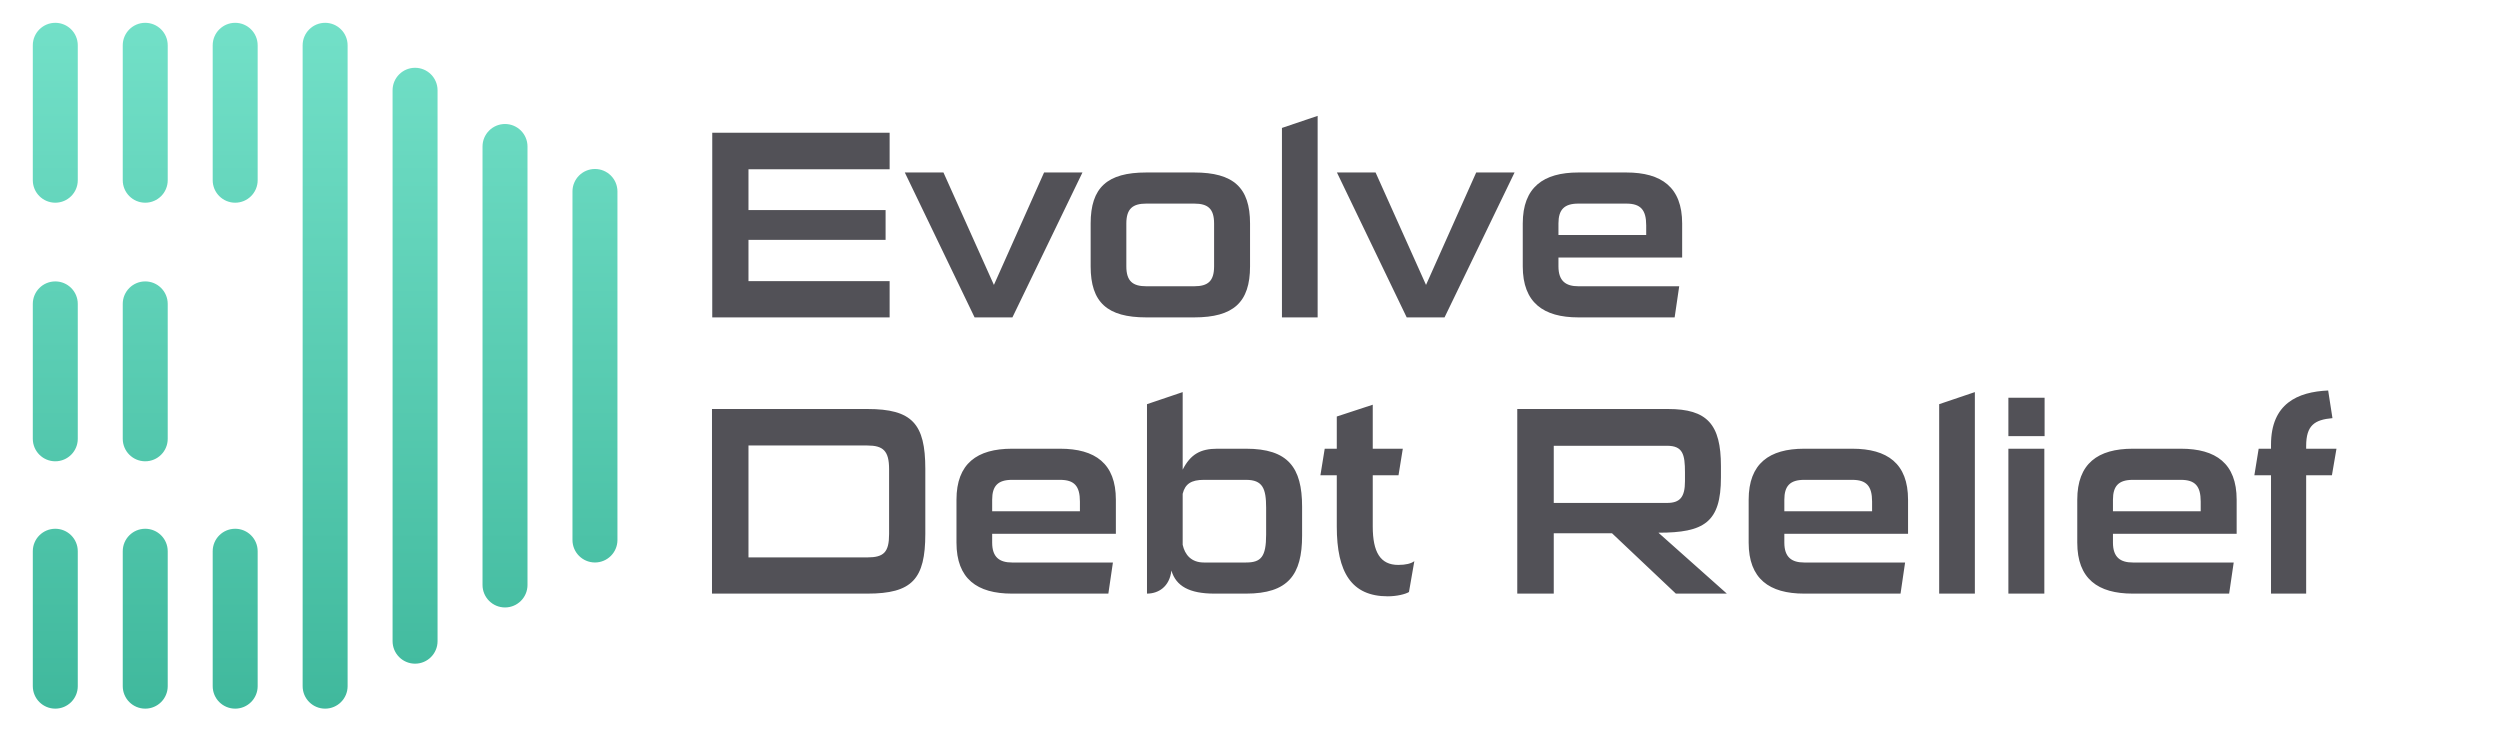
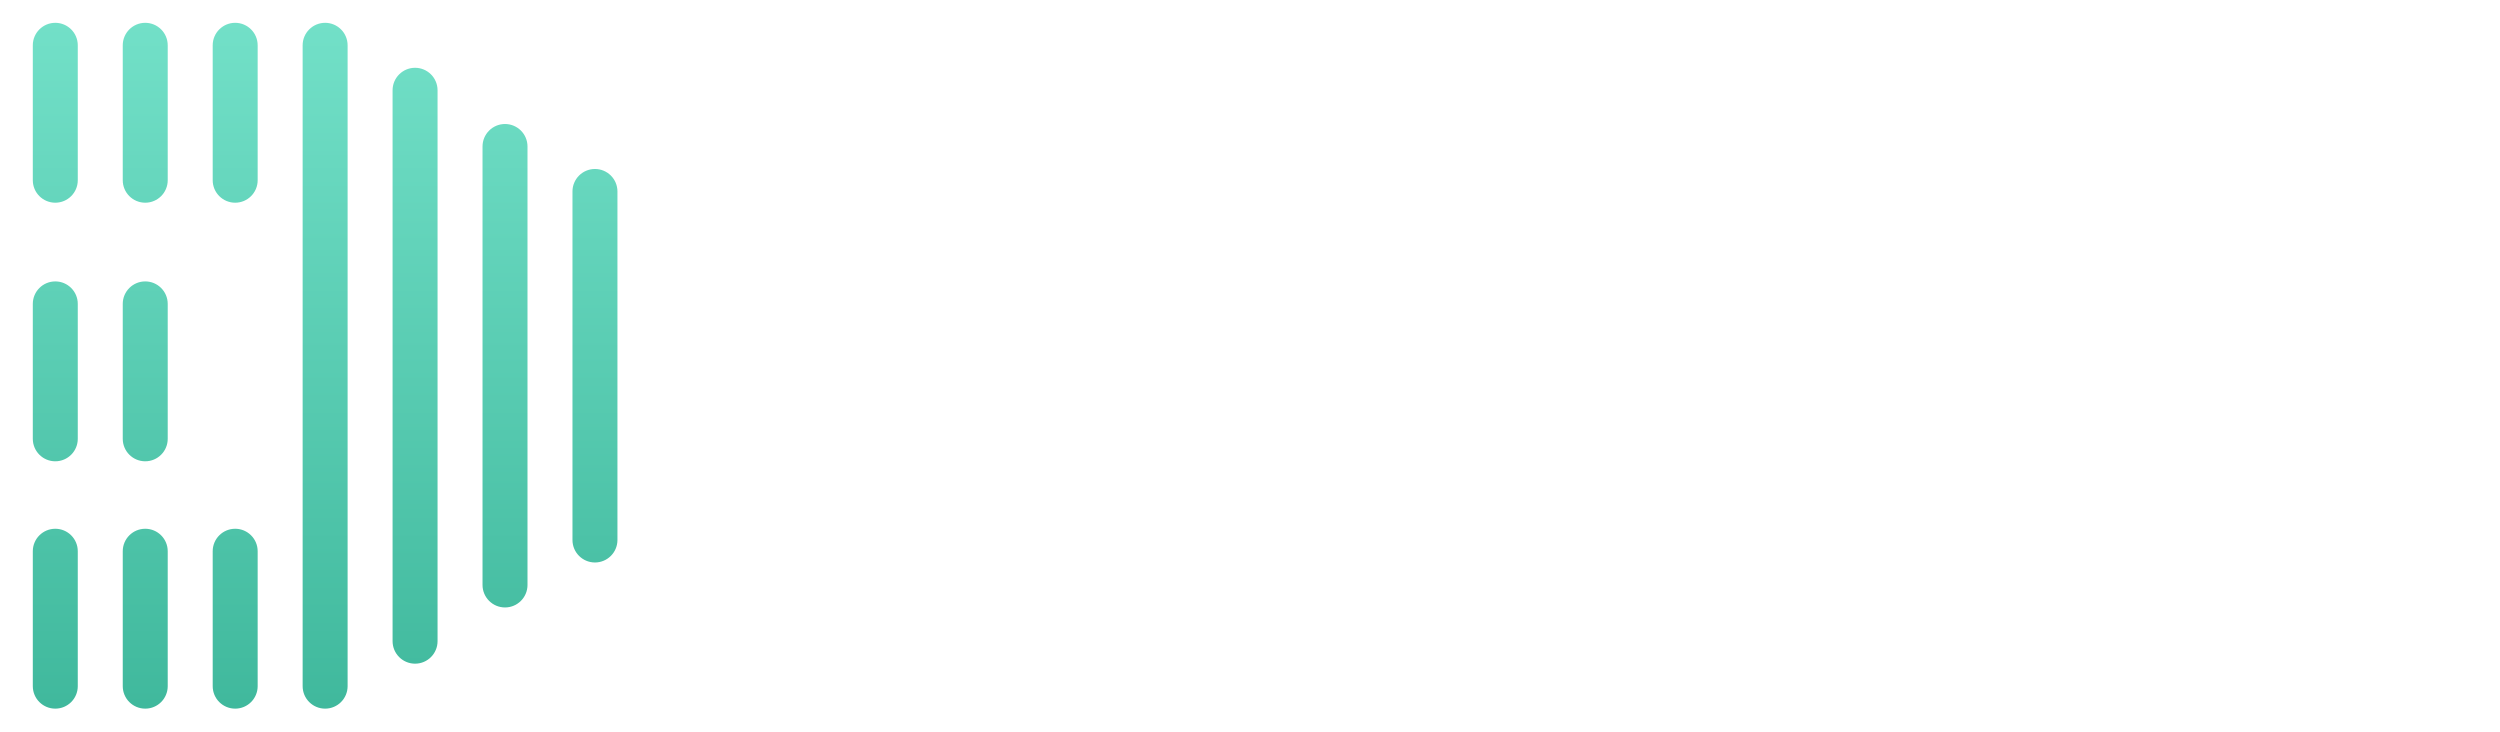
<svg xmlns="http://www.w3.org/2000/svg" width="181" height="53" viewBox="0 0 181 53" fill="none">
  <path opacity="0.8" fill-rule="evenodd" clip-rule="evenodd" d="M2.375 3.28C2.375 2.381 3.104 1.652 4.003 1.652C4.902 1.652 5.631 2.381 5.631 3.28V13.048C5.631 13.947 4.902 14.676 4.003 14.676C3.104 14.676 2.375 13.947 2.375 13.048V3.28ZM8.887 3.28C8.887 2.381 9.616 1.652 10.515 1.652C11.414 1.652 12.143 2.381 12.143 3.28V13.048C12.143 13.947 11.414 14.676 10.515 14.676C9.616 14.676 8.887 13.947 8.887 13.048V3.28ZM15.399 3.28C15.399 2.381 16.128 1.652 17.027 1.652C17.926 1.652 18.655 2.381 18.655 3.28V13.048C18.655 13.947 17.926 14.676 17.027 14.676C16.128 14.676 15.399 13.947 15.399 13.048V3.28ZM23.539 1.652C22.64 1.652 21.911 2.381 21.911 3.28V49.678C21.911 50.578 22.64 51.306 23.539 51.306C24.438 51.306 25.167 50.578 25.167 49.678V3.28C25.167 2.381 24.438 1.652 23.539 1.652ZM30.051 4.908C29.152 4.908 28.423 5.637 28.423 6.536V46.422C28.423 47.321 29.152 48.05 30.051 48.05C30.95 48.05 31.679 47.321 31.679 46.422V6.536C31.679 5.637 30.95 4.908 30.051 4.908ZM34.935 10.606C34.935 9.707 35.664 8.978 36.563 8.978C37.462 8.978 38.191 9.707 38.191 10.606V42.352C38.191 43.251 37.462 43.98 36.563 43.98C35.664 43.98 34.935 43.251 34.935 42.352V10.606ZM43.075 12.234C42.176 12.234 41.447 12.963 41.447 13.862V39.096C41.447 39.995 42.176 40.724 43.075 40.724C43.974 40.724 44.703 39.995 44.703 39.096V13.862C44.703 12.963 43.974 12.234 43.075 12.234ZM17.027 38.282C16.128 38.282 15.399 39.011 15.399 39.91V49.678C15.399 50.578 16.128 51.306 17.027 51.306C17.926 51.306 18.655 50.578 18.655 49.678V39.91C18.655 39.011 17.926 38.282 17.027 38.282ZM10.515 38.282C9.616 38.282 8.887 39.011 8.887 39.91V49.678C8.887 50.578 9.616 51.306 10.515 51.306C11.414 51.306 12.143 50.578 12.143 49.678V39.91C12.143 39.011 11.414 38.282 10.515 38.282ZM4.003 38.282C3.104 38.282 2.375 39.011 2.375 39.91V49.678C2.375 50.578 3.104 51.306 4.003 51.306C4.902 51.306 5.631 50.578 5.631 49.678V39.91C5.631 39.011 4.902 38.282 4.003 38.282ZM8.887 22.002C8.887 21.103 9.616 20.374 10.515 20.374C11.414 20.374 12.143 21.103 12.143 22.002V31.77C12.143 32.669 11.414 33.398 10.515 33.398C9.616 33.398 8.887 32.669 8.887 31.77V22.002ZM4.003 20.374C3.104 20.374 2.375 21.103 2.375 22.002V31.77C2.375 32.669 3.104 33.398 4.003 33.398C4.902 33.398 5.631 32.669 5.631 31.77V22.002C5.631 21.103 4.902 20.374 4.003 20.374Z" fill="url(#paint0_linear_278_796)" />
-   <path d="M64.409 22.979H51.567V9.612H64.409V12.254H54.19V15.207H64.117V17.364H54.19V20.356H64.409V22.979ZM73.299 22.979H70.56L65.508 12.488H68.306L71.959 20.628L75.591 12.488H78.37L73.299 22.979ZM86.462 22.979H82.984C80.167 22.979 78.963 21.891 78.963 19.287V16.179C78.963 13.575 80.167 12.488 82.984 12.488H86.462C89.298 12.488 90.503 13.575 90.503 16.179V19.287C90.503 21.891 89.298 22.979 86.462 22.979ZM87.9 19.287V16.179C87.9 15.11 87.453 14.741 86.462 14.741H82.984C82.013 14.741 81.547 15.11 81.547 16.179V19.287C81.547 20.356 82.013 20.725 82.984 20.725H86.462C87.453 20.725 87.9 20.356 87.9 19.287ZM95.397 22.979H92.813V9.262L95.397 8.388V22.979ZM104.585 22.979H101.845L96.794 12.488H99.592L103.244 20.628L106.877 12.488H109.655L104.585 22.979ZM121.244 22.979H114.27C111.744 22.979 110.248 21.91 110.248 19.287V16.179C110.248 13.556 111.744 12.488 114.27 12.488H117.747C120.293 12.488 121.788 13.556 121.788 16.179V18.646H112.832V19.287C112.832 20.356 113.376 20.725 114.27 20.725H121.575L121.244 22.979ZM119.185 17.014V16.315C119.185 15.188 118.777 14.741 117.747 14.741H114.27C113.24 14.741 112.832 15.188 112.832 16.179V17.014H119.185ZM62.796 42.978H51.548V29.612H62.796C66.041 29.612 66.993 30.681 66.993 33.945V38.646C66.993 41.929 66.041 42.978 62.796 42.978ZM64.37 38.666V33.964C64.37 32.643 63.943 32.254 62.796 32.254H54.19V40.356H62.796C63.981 40.356 64.37 39.987 64.37 38.666ZM80.245 42.978H73.27C70.745 42.978 69.249 41.91 69.249 39.287V36.179C69.249 33.556 70.745 32.487 73.27 32.487H76.748C79.293 32.487 80.789 33.556 80.789 36.179V38.646H71.833V39.287C71.833 40.356 72.377 40.725 73.27 40.725H80.575L80.245 42.978ZM78.186 37.014V36.315C78.186 35.188 77.778 34.741 76.748 34.741H73.27C72.241 34.741 71.833 35.188 71.833 36.179V37.014H78.186ZM90.211 42.978H87.919C86.112 42.978 85.141 42.434 84.81 41.308C84.674 42.493 83.858 42.978 83.042 42.978V29.262L85.626 28.388V34.003C86.19 32.895 86.909 32.487 88.132 32.487H90.211C93.261 32.487 94.272 33.847 94.272 36.684V38.782C94.272 41.619 93.261 42.978 90.211 42.978ZM91.668 38.704V36.762C91.668 35.363 91.416 34.741 90.211 34.741H87.161C86.248 34.741 85.801 35.033 85.626 35.751V39.443C85.782 40.161 86.248 40.725 87.161 40.725H90.211C91.299 40.725 91.668 40.317 91.668 38.704ZM102.398 40.628L102.009 42.862C101.757 43.017 101.135 43.173 100.475 43.173C97.852 43.173 96.783 41.444 96.783 38.122V34.411H95.598L95.909 32.487H96.783V30.156L99.387 29.301V32.487H101.563L101.252 34.411H99.387V38.122C99.387 39.967 99.931 40.9 101.232 40.9C101.776 40.9 102.165 40.803 102.398 40.628ZM125.023 42.978H121.332L116.708 38.607H112.492V42.978H109.85V29.612H120.768C123.605 29.612 124.596 30.72 124.596 33.75V34.566C124.596 37.83 123.372 38.568 120.069 38.568L125.023 42.978ZM121.992 34.838V34.197C121.992 32.895 121.837 32.274 120.691 32.274H112.492V36.412H120.691C121.623 36.412 121.992 36.004 121.992 34.838ZM137.599 42.978H130.624C128.099 42.978 126.603 41.91 126.603 39.287V36.179C126.603 33.556 128.099 32.487 130.624 32.487H134.102C136.647 32.487 138.143 33.556 138.143 36.179V38.646H129.186V39.287C129.186 40.356 129.73 40.725 130.624 40.725H137.929L137.599 42.978ZM135.539 37.014V36.315C135.539 35.188 135.131 34.741 134.102 34.741H130.624C129.594 34.741 129.186 35.188 129.186 36.179V37.014H135.539ZM142.98 42.978H140.396V29.262L142.98 28.388V42.978ZM148.029 31.574H145.407V28.796H148.029V31.574ZM148.01 42.978H145.407V32.487H148.01V42.978ZM161.39 42.978H154.416C151.89 42.978 150.394 41.91 150.394 39.287V36.179C150.394 33.556 151.89 32.487 154.416 32.487H157.893C160.438 32.487 161.934 33.556 161.934 36.179V38.646H152.978V39.287C152.978 40.356 153.522 40.725 154.416 40.725H161.72L161.39 42.978ZM159.331 37.014V36.315C159.331 35.188 158.923 34.741 157.893 34.741H154.416C153.386 34.741 152.978 35.188 152.978 36.179V37.014H159.331ZM166.966 42.978H164.421V34.411H163.216L163.527 32.487H164.421V32.196C164.421 29.224 166.344 28.369 168.559 28.272L168.87 30.273C167.568 30.389 166.966 30.797 166.966 32.293V32.487H169.161L168.831 34.411H166.966V42.978Z" fill="#525157" />
  <defs>
    <linearGradient id="paint0_linear_278_796" x1="23.539" y1="1.652" x2="23.539" y2="51.306" gradientUnits="userSpaceOnUse">
      <stop stop-color="#4FD8BA" />
      <stop offset="1" stop-color="#10A784" />
    </linearGradient>
  </defs>
</svg>